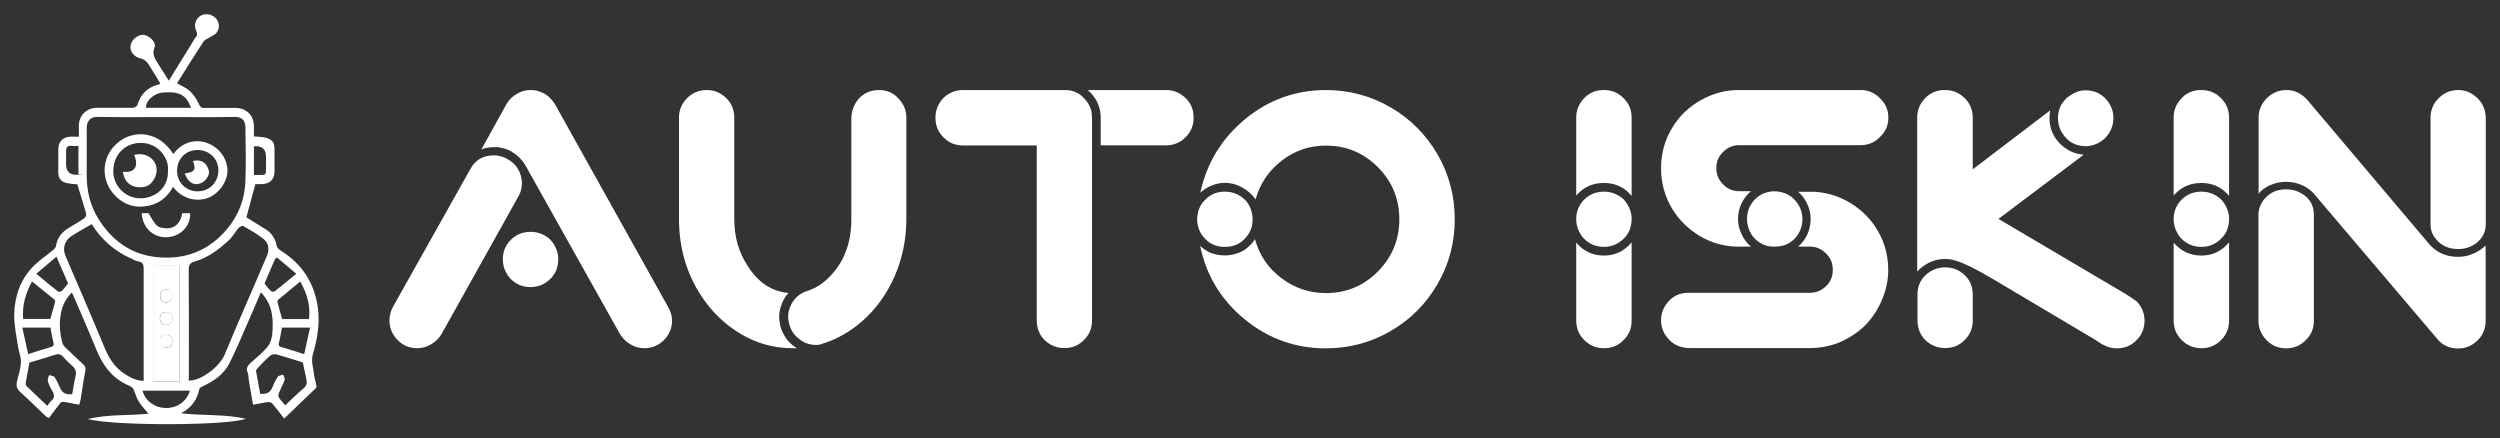
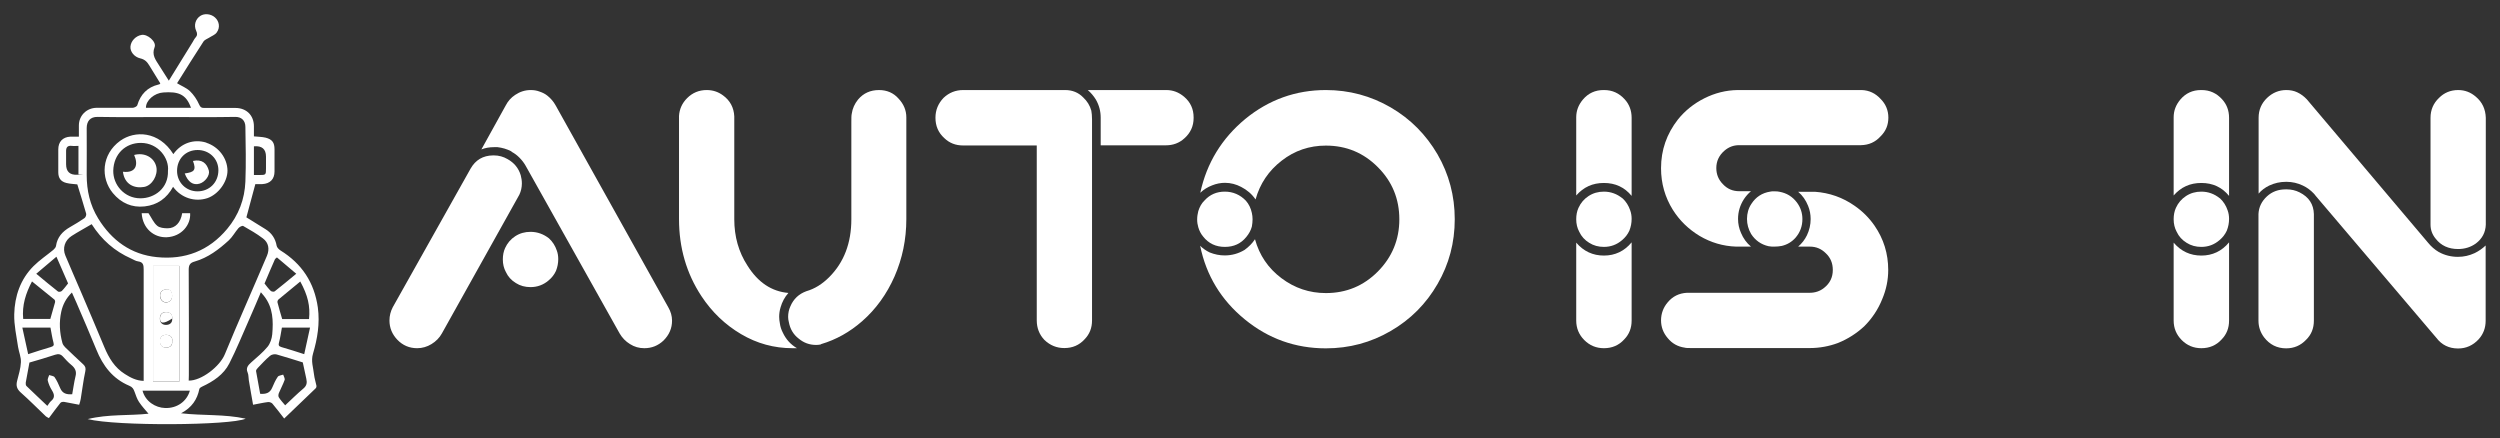
<svg xmlns="http://www.w3.org/2000/svg" viewBox="5990.508 5408.502 175.962 30.855">
  <rect x="5990.508" y="5408.502" width="175.962" height="30.855" fill="#333333" stroke="none" />
  <path fill="rgb(255, 255, 255)" stroke="none" fill-opacity="1" stroke-width="1" stroke-opacity="1" class="cls-1" id="tSvg10294fb7b6d" title="Path 2" d="M 6001.28 5427.22 C 6001.897 5427.22 6002.513 5427.22 6003.13 5427.22 C 6003.13 5429.933 6003.13 5432.647 6003.13 5435.36 C 6002.513 5435.36 6001.897 5435.36 6001.28 5435.36C 6001.28 5432.647 6001.28 5429.933 6001.28 5427.22Z M 6002.63 5430.93 C 6002.66 5430.62 6002.46 5430.48 6002.2 5430.47 C 6001.95 5430.47 6001.76 5430.6 6001.76 5430.92 C 6001.76 5431.23 6001.94 5431.37 6002.19 5431.37C 6002.44 5431.37 6002.65 5431.24 6002.63 5430.93Z M 6002.63 5432.52 C 6002.68 5432.23 6002.47 5432.08 6002.22 5432.07 C 6001.97 5432.07 6001.78 5432.18 6001.77 5432.5 C 6001.77 5432.81 6001.94 5432.96 6002.19 5432.97C 6002.44 5432.97 6002.66 5432.85 6002.63 5432.52Z M 6002.27 5428.87 C 6001.93 5428.87 6001.77 5429.05 6001.77 5429.3 C 6001.77 5429.59 6001.96 5429.8 6002.21 5429.79 C 6002.47 5429.78 6002.64 5429.57 6002.62 5429.27C 6002.6 5429 6002.44 5428.87 6002.27 5428.87Z" />
  <path fill="rgb(255, 255, 255)" stroke="none" fill-opacity="1" stroke-width="1" stroke-opacity="1" class="cls-1" id="tSvg16eae79159b" title="Path 3" d="M 6000.48 5423.51 C 6000.64 5423.51 6000.8 5423.51 6000.96 5423.51 C 6001.18 5423.84 6001.32 5424.18 6001.57 5424.39 C 6001.74 5424.54 6002.06 5424.57 6002.31 5424.57 C 6002.86 5424.57 6003.23 5424.15 6003.33 5423.51 C 6003.517 5423.51 6003.703 5423.51 6003.89 5423.51 C 6003.95 5424.31 6003.3 5425.15 6002.25 5425.2C 6001.37 5425.24 6000.55 5424.61 6000.48 5423.51Z" />
-   <path fill="rgb(255, 255, 255)" stroke="none" fill-opacity="1" stroke-width="1" stroke-opacity="1" class="cls-1" id="tSvg13a47e373ec" title="Path 4" d="M 6002.63 5430.92 C 6002.66 5431.24 6002.45 5431.37 6002.2 5431.37 C 6001.95 5431.37 6001.77 5431.23 6001.77 5430.92 C 6001.77 5430.61 6001.96 5430.47 6002.21 5430.47C 6002.46 5430.47 6002.67 5430.61 6002.63 5430.92Z" />
+   <path fill="rgb(255, 255, 255)" stroke="none" fill-opacity="1" stroke-width="1" stroke-opacity="1" class="cls-1" id="tSvg13a47e373ec" title="Path 4" d="M 6002.63 5430.92 C 6001.95 5431.37 6001.77 5431.23 6001.77 5430.92 C 6001.77 5430.61 6001.96 5430.47 6002.21 5430.47C 6002.46 5430.47 6002.67 5430.61 6002.63 5430.92Z" />
  <path fill="rgb(255, 255, 255)" stroke="none" fill-opacity="1" stroke-width="1" stroke-opacity="1" class="cls-1" id="tSvg14c640c96cf" title="Path 5" d="M 6002.63 5432.51 C 6002.65 5432.85 6002.43 5432.97 6002.18 5432.97 C 6001.93 5432.97 6001.75 5432.81 6001.76 5432.5 C 6001.76 5432.18 6001.97 5432.06 6002.21 5432.07C 6002.46 5432.07 6002.67 5432.22 6002.63 5432.51Z" />
  <path fill="rgb(255, 255, 255)" stroke="none" fill-opacity="1" stroke-width="1" stroke-opacity="1" class="cls-1" id="tSvg691f2e2595" title="Path 6" d="M 6002.28 5428.86 C 6002.46 5428.86 6002.62 5428.99 6002.63 5429.26 C 6002.65 5429.56 6002.48 5429.77 6002.22 5429.78 C 6001.97 5429.79 6001.78 5429.58 6001.78 5429.29C 6001.78 5429.04 6001.95 5428.87 6002.28 5428.86Z" />
  <path fill="rgb(255, 255, 255)" stroke="none" fill-opacity="1" stroke-width="1" stroke-opacity="1" class="cls-1" id="tSvg10da3453f91" title="Path 7" d="M 6005.03 5418.55 C 6005.9 5418.83 6006.51 5419.64 6006.52 5420.51 C 6006.52 5421.31 6005.87 5422.19 6005.1 5422.45 C 6004.22 5422.74 6003.25 5422.43 6002.69 5421.65 C 6002.25 5422.46 6001.58 5422.93 6000.69 5423.03 C 5999.78 5423.13 5999.03 5422.79 5998.45 5422.09 C 5997.58 5421.04 5997.64 5419.37 5998.97 5418.41 C 5999.99 5417.68 6001.68 5417.71 6002.71 5419.35 C 6003.26 5418.57 6004.15 5418.27 6005.03 5418.54C 6005.03 5418.543 6005.03 5418.547 6005.03 5418.55Z M 6000.42 5418.56 C 5999.34 5418.56 5998.51 5419.34 5998.48 5420.51 C 5998.46 5421.51 5999.26 5422.46 6000.39 5422.46 C 6001.4 5422.46 6002.37 5421.74 6002.33 5420.53C 6002.43 5419.66 6001.66 5418.56 6000.42 5418.56Z M 6004.41 5421.97 C 6005.24 5421.97 6005.88 5421.35 6005.88 5420.48 C 6005.88 5419.68 6005.24 5419.06 6004.42 5419.06 C 6003.58 5419.06 6002.97 5419.68 6002.97 5420.53C 6002.97 5421.34 6003.6 5421.97 6004.41 5421.97Z" />
  <path fill="rgb(255, 255, 255)" stroke="none" fill-opacity="1" stroke-width="1" stroke-opacity="1" class="cls-1" id="tSvg23d6a8c0b5" title="Path 8" d="M 6004.09 5419.83 C 6004.34 5420.49 6004.17 5420.62 6003.51 5420.71 C 6003.74 5421.32 6004.1 5421.56 6004.55 5421.43 C 6004.94 5421.32 6005.29 5420.85 6005.21 5420.52C 6005.07 5419.99 6004.72 5419.69 6004.09 5419.83Z" />
  <path fill="rgb(255, 255, 255)" stroke="none" fill-opacity="1" stroke-width="1" stroke-opacity="1" class="cls-1" id="tSvg48ff8bb753" title="Path 9" d="M 5999.95 5419.41 C 6000.26 5420.1 6000.08 5420.7 5999.16 5420.59 C 5999.27 5421.49 5999.97 5421.78 6000.65 5421.66 C 6001.22 5421.56 6001.64 5420.83 6001.51 5420.24C 6001.36 5419.58 6000.67 5419.21 5999.95 5419.41Z" />
  <path fill="rgb(255, 255, 255)" stroke="none" fill-opacity="1" stroke-width="1" stroke-opacity="1" class="cls-1" id="tSvg16332010874" title="Path 10" d="M 5996.08 5436.99 C 5995.72 5436.92 5995.38 5436.85 5995.03 5436.79 C 5994.94 5436.78 5994.81 5436.79 5994.76 5436.86 C 5994.48 5437.2 5994.23 5437.56 5993.95 5437.93 C 5993.88 5437.89 5993.8 5437.86 5993.74 5437.81 C 5993.15 5437.25 5992.57 5436.66 5991.96 5436.12 C 5991.69 5435.88 5991.63 5435.64 5991.71 5435.32 C 5991.82 5434.88 5991.96 5434.44 5991.98 5434 C 5992 5433.65 5991.84 5433.29 5991.78 5432.92 C 5991.67 5432.16 5991.49 5431.39 5991.51 5430.62 C 5991.54 5429.35 5991.94 5428.16 5992.87 5427.23 C 5993.29 5426.81 5993.8 5426.47 5994.26 5426.09 C 5994.34 5426.02 5994.44 5425.91 5994.45 5425.81 C 5994.54 5425.19 5994.91 5424.79 5995.43 5424.49 C 5995.78 5424.29 5996.13 5424.08 5996.46 5423.85 C 5996.54 5423.79 5996.6 5423.62 5996.57 5423.53 C 5996.38 5422.85 5996.16 5422.18 5995.95 5421.48 C 5995.74 5421.45 5995.45 5421.45 5995.18 5421.38 C 5994.78 5421.28 5994.61 5421.03 5994.61 5420.62 C 5994.61 5420.09 5994.61 5419.56 5994.61 5419.02 C 5994.61 5418.48 5994.92 5418.15 5995.46 5418.12 C 5995.64 5418.12 5995.82 5418.12 5996.06 5418.12 C 5996.06 5417.85 5996.06 5417.59 5996.06 5417.33 C 5996.06 5416.64 5996.6 5416.1 5997.3 5416.09 C 5998.15 5416.09 5998.99 5416.09 5999.84 5416.09 C 5999.95 5416.09 6000.14 5416 6000.17 5415.91 C 6000.4 5415.14 6000.88 5414.64 6001.67 5414.45 C 6001.69 5414.45 6001.72 5414.44 6001.74 5414.43 C 6001.76 5414.42 6001.77 5414.4 6001.79 5414.37 C 6001.53 5413.95 6001.27 5413.53 6001.01 5413.1 C 6000.86 5412.85 6000.69 5412.68 6000.38 5412.61 C 5999.95 5412.51 5999.66 5412.13 5999.69 5411.78 C 5999.72 5411.39 6000.06 5411.03 6000.47 5410.96 C 6000.88 5410.88 6001.54 5411.44 6001.39 5411.82 C 6001.17 5412.38 6001.47 5412.72 6001.71 5413.11 C 6001.92 5413.45 6002.14 5413.79 6002.39 5414.18 C 6002.97 5413.24 6003.52 5412.35 6004.07 5411.46 C 6004.13 5411.36 6004.18 5411.25 6004.26 5411.16 C 6004.4 5411.01 6004.41 5410.87 6004.32 5410.68 C 6004.13 5410.28 6004.27 5409.84 6004.61 5409.62 C 6004.9 5409.43 6005.35 5409.47 6005.64 5409.73 C 6005.94 5410 6006.02 5410.44 6005.76 5410.79 C 6005.64 5410.96 6005.4 5411.04 6005.22 5411.16 C 6005.09 5411.24 6004.92 5411.3 6004.84 5411.41 C 6004.2 5412.39 6003.58 5413.39 6002.97 5414.36 C 6003.28 5414.55 6003.62 5414.68 6003.87 5414.91 C 6004.14 5415.17 6004.37 5415.51 6004.52 5415.85 C 6004.61 5416.05 6004.68 5416.1 6004.87 5416.1 C 6005.61 5416.1 6006.34 5416.1 6007.08 5416.1 C 6007.85 5416.1 6008.38 5416.62 6008.38 5417.39 C 6008.38 5417.62 6008.38 5417.85 6008.38 5418.1 C 6008.66 5418.13 6008.94 5418.13 6009.2 5418.19 C 6009.67 5418.31 6009.83 5418.54 6009.83 5419.01 C 6009.83 5419.53 6009.83 5420.05 6009.83 5420.57 C 6009.83 5421.11 6009.52 5421.43 6008.97 5421.46 C 6008.79 5421.46 6008.61 5421.46 6008.48 5421.46 C 6008.27 5422.24 6008.07 5422.99 6007.85 5423.8 C 6008.25 5424.05 6008.72 5424.34 6009.19 5424.63 C 6009.63 5424.9 6009.89 5425.29 6009.98 5425.8 C 6010 5425.92 6010.14 5426.06 6010.25 5426.13 C 6011.75 5427.06 6012.63 5428.38 6012.88 5430.15 C 6013.03 5431.27 6012.85 5432.34 6012.54 5433.39 C 6012.38 5433.92 6012.56 5434.37 6012.61 5434.86 C 6012.64 5435.13 6012.73 5435.39 6012.78 5435.65 C 6012.79 5435.71 6012.77 5435.8 6012.72 5435.84 C 6012 5436.54 6011.27 5437.24 6010.51 5437.96 C 6010.22 5437.59 6009.96 5437.24 6009.68 5436.91 C 6009.62 5436.84 6009.47 5436.79 6009.38 5436.8 C 6009.04 5436.84 6008.71 5436.92 6008.32 5436.99 C 6008.22 5436.39 6008.11 5435.83 6008.02 5435.26 C 6007.99 5435.08 6008.01 5434.89 6007.94 5434.73 C 6007.79 5434.39 6007.98 5434.2 6008.2 5434 C 6008.59 5433.65 6009.01 5433.31 6009.34 5432.91 C 6009.53 5432.68 6009.64 5432.34 6009.67 5432.03 C 6009.75 5431.09 6009.73 5430.16 6009.11 5429.36 C 6009.05 5429.28 6008.98 5429.2 6008.87 5429.07 C 6008.57 5429.77 6008.3 5430.42 6008.01 5431.07 C 6007.56 5432.08 6007.15 5433.1 6006.65 5434.08 C 6006.25 5434.87 6005.52 5435.35 6004.72 5435.72 C 6004.65 5435.75 6004.55 5435.82 6004.54 5435.88 C 6004.39 5436.62 6004.01 5437.19 6003.25 5437.59 C 6004.8 5437.77 6006.29 5437.64 6007.8 5437.97 C 6006.73 5438.45 5998.72 5438.51 5996.68 5438 C 5998.13 5437.64 5999.62 5437.77 6000.96 5437.62 C 6000.77 5437.39 6000.5 5437.11 6000.29 5436.79 C 6000.15 5436.58 6000.07 5436.32 5999.98 5436.08 C 5999.91 5435.88 5999.83 5435.74 5999.6 5435.65 C 5998.44 5435.16 5997.75 5434.25 5997.29 5433.11 C 5996.84 5432 5996.36 5430.91 5995.89 5429.81 C 5995.79 5429.59 5995.69 5429.36 5995.57 5429.09 C 5995.16 5429.49 5994.93 5429.94 5994.82 5430.44 C 5994.66 5431.17 5994.7 5431.91 5994.9 5432.64 C 5994.93 5432.75 5995.01 5432.86 5995.09 5432.94 C 5995.51 5433.35 5995.94 5433.75 5996.37 5434.15 C 5996.52 5434.29 5996.56 5434.42 5996.51 5434.65 C 5996.37 5435.29 5996.3 5435.94 5996.19 5436.58C 5996.17 5436.71 5996.13 5436.83 5996.08 5436.99Z M 6002.2 5416.74 C 6000.59 5416.74 5998.99 5416.76 5997.38 5416.73 C 5996.85 5416.72 5996.61 5417.04 5996.61 5417.52 C 5996.62 5418.62 5996.61 5419.72 5996.61 5420.82 C 5996.61 5421.91 5996.84 5422.94 5997.42 5423.88 C 5998.37 5425.43 5999.74 5426.42 6001.55 5426.6 C 6003.52 5426.8 6005.21 5426.16 6006.5 5424.61 C 6007.31 5423.64 6007.73 5422.52 6007.78 5421.28 C 6007.83 5420 6007.8 5418.72 6007.78 5417.44 C 6007.78 5416.98 6007.5 5416.73 6007.08 5416.73C 6005.45 5416.76 6003.82 5416.74 6002.2 5416.74Z M 5996.96 5424.28 C 5996.47 5424.57 5996 5424.82 5995.55 5425.11 C 5995.07 5425.42 5994.89 5425.97 5995.11 5426.49 C 5995.47 5427.36 5995.86 5428.23 5996.23 5429.1 C 5996.77 5430.37 5997.32 5431.65 5997.85 5432.93 C 5998.17 5433.7 5998.58 5434.38 5999.3 5434.83 C 5999.69 5435.08 6000.11 5435.3 6000.62 5435.31 C 6000.62 5435.163 6000.62 5435.017 6000.62 5434.87 C 6000.62 5432.41 6000.62 5429.94 6000.62 5427.48 C 6000.62 5427.17 6000.6 5426.95 6000.23 5426.9 C 6000.06 5426.88 5999.9 5426.77 5999.74 5426.7C 5998.57 5426.18 5997.66 5425.38 5996.96 5424.28Z M 6003.79 5435.29 C 6004.67 5435.31 6005.99 5434.3 6006.34 5433.42 C 6006.79 5432.31 6007.27 5431.22 6007.74 5430.12 C 6008.26 5428.91 6008.79 5427.71 6009.3 5426.5 C 6009.49 5426.04 6009.42 5425.58 6009.01 5425.28 C 6008.58 5424.95 6008.1 5424.68 6007.63 5424.41 C 6007.56 5424.37 6007.37 5424.47 6007.29 5424.56 C 6007.05 5424.84 6006.87 5425.18 6006.61 5425.42 C 6005.91 5426.06 6005.15 5426.64 6004.21 5426.91 C 6003.91 5426.99 6003.79 5427.13 6003.79 5427.48 C 6003.81 5429.96 6003.8 5432.43 6003.8 5434.91C 6003.8 5435.04 6003.8 5435.17 6003.79 5435.29Z M 6001.28 5427.22 C 6001.28 5429.933 6001.28 5432.647 6001.28 5435.36 C 6001.897 5435.36 6002.513 5435.36 6003.13 5435.36 C 6003.13 5432.647 6003.13 5429.933 6003.13 5427.22C 6002.513 5427.22 6001.897 5427.22 6001.28 5427.22Z M 5992.58 5434.02 C 5992.49 5434.5 5992.4 5434.96 5992.32 5435.43 C 5992.31 5435.51 5992.32 5435.62 5992.37 5435.67 C 5992.85 5436.14 5993.34 5436.59 5993.84 5437.07 C 5993.94 5436.94 5994 5436.82 5994.09 5436.74 C 5994.39 5436.5 5994.34 5436.26 5994.16 5435.97 C 5994.03 5435.76 5993.93 5435.53 5993.87 5435.29 C 5993.84 5435.18 5993.93 5435.03 5993.97 5434.9 C 5994.1 5434.95 5994.29 5434.96 5994.35 5435.05 C 5994.51 5435.28 5994.63 5435.55 5994.74 5435.81 C 5994.9 5436.2 5995.19 5436.28 5995.59 5436.25 C 5995.67 5435.83 5995.72 5435.41 5995.82 5435 C 5995.92 5434.64 5995.79 5434.4 5995.52 5434.18 C 5995.31 5434.01 5995.12 5433.8 5994.93 5433.59 C 5994.77 5433.42 5994.61 5433.4 5994.39 5433.47C 5993.8 5433.67 5993.19 5433.84 5992.58 5434.02Z M 6010.56 5437.05 C 6011.01 5436.63 6011.42 5436.22 6011.86 5435.85 C 6012.1 5435.65 6012.13 5435.44 6012.07 5435.17 C 6011.98 5434.78 6011.9 5434.39 6011.82 5434.01 C 6011.2 5433.82 6010.59 5433.62 6009.98 5433.45 C 6009.84 5433.41 6009.62 5433.45 6009.51 5433.55 C 6009.21 5433.8 6008.94 5434.1 6008.66 5434.39 C 6008.6 5434.45 6008.52 5434.55 6008.53 5434.62 C 6008.62 5435.15 6008.72 5435.68 6008.82 5436.22 C 6009.22 5436.25 6009.51 5436.17 6009.67 5435.78 C 6009.78 5435.52 6009.9 5435.25 6010.06 5435.02 C 6010.12 5434.93 6010.31 5434.92 6010.44 5434.87 C 6010.48 5435 6010.58 5435.15 6010.54 5435.25 C 6010.43 5435.56 6010.27 5435.85 6010.14 5436.16 C 6010.1 5436.25 6010.08 5436.4 6010.14 5436.48 C 6010.26 5436.67 6010.42 5436.84 6010.58 5437.03C 6010.573 5437.037 6010.567 5437.043 6010.56 5437.05Z M 5992.14 5430.95 C 5992.777 5430.95 5993.413 5430.95 5994.05 5430.95 C 5994.16 5430.56 5994.27 5430.18 5994.38 5429.79 C 5994.4 5429.73 5994.38 5429.63 5994.34 5429.59 C 5993.82 5429.16 5993.3 5428.74 5992.76 5428.31C 5992.32 5429.15 5992.05 5429.98 5992.14 5430.95Z M 6011.65 5428.31 C 6011.12 5428.74 6010.61 5429.16 6010.11 5429.58 C 6010.06 5429.62 6010.02 5429.73 6010.04 5429.79 C 6010.14 5430.18 6010.25 5430.56 6010.37 5430.96 C 6011 5430.96 6011.63 5430.96 6012.26 5430.96 C 6012.35 5430.04 6012.18 5429.3 6011.64 5428.31C 6011.643 5428.31 6011.647 5428.31 6011.65 5428.31Z M 5994.06 5431.56 C 5993.4 5431.56 5992.74 5431.56 5992.08 5431.56 C 5992.22 5432.2 5992.36 5432.81 5992.49 5433.43 C 5993.04 5433.25 5993.56 5433.08 5994.08 5432.93 C 5994.27 5432.87 5994.33 5432.81 5994.27 5432.61C 5994.18 5432.27 5994.13 5431.92 5994.06 5431.56Z M 6012.33 5431.56 C 6011.67 5431.56 6011.01 5431.56 6010.35 5431.56 C 6010.28 5431.92 6010.24 5432.27 6010.15 5432.59 C 6010.1 5432.78 6010.11 5432.87 6010.31 5432.93 C 6010.84 5433.08 6011.36 5433.25 6011.92 5433.43C 6012.06 5432.8 6012.19 5432.19 6012.33 5431.56Z M 6003.87 5436 C 6002.76 5436 6001.65 5436 6000.54 5436 C 6000.74 5436.76 6001.45 5437.2 6002.13 5437.22C 6002.97 5437.25 6003.66 5436.75 6003.87 5436Z M 5995.3 5428.45 C 5995.04 5427.84 5994.78 5427.25 5994.48 5426.57 C 5993.98 5426.99 5993.54 5427.37 5993.06 5427.77 C 5993.63 5428.24 5994.1 5428.64 5994.59 5429.02 C 5994.64 5429.06 5994.8 5429.04 5994.86 5428.98C 5995.02 5428.82 5995.15 5428.64 5995.3 5428.45Z M 6009.12 5428.45 C 6009.27 5428.64 6009.41 5428.83 6009.57 5428.98 C 6009.62 5429.03 6009.79 5429.05 6009.84 5429.01 C 6010.33 5428.63 6010.8 5428.23 6011.36 5427.77 C 6010.88 5427.36 6010.44 5426.99 6010 5426.62 C 6009.91 5426.7 6009.87 5426.72 6009.86 5426.75 C 6009.61 5427.31 6009.37 5427.88 6009.13 5428.45C 6009.127 5428.45 6009.123 5428.45 6009.12 5428.45Z M 6003.95 5416.09 C 6003.6 5415.1 6003.02 5414.94 6002 5415.01 C 6001.38 5415.05 6000.77 5415.56 6000.78 5416.09C 6001.837 5416.09 6002.893 5416.09 6003.95 5416.09Z M 5996.03 5418.77 C 5995.85 5418.77 5995.71 5418.79 5995.57 5418.77 C 5995.23 5418.73 5995.15 5418.9 5995.16 5419.19 C 5995.16 5419.48 5995.16 5419.77 5995.16 5420.06 C 5995.16 5420.587 5995.427 5420.833 5995.96 5420.8 C 5996.76 5420.75 5996 5420.78 5996.03 5420.76C 5996.03 5420.097 5996.03 5419.433 5996.03 5418.77Z M 6008.38 5418.8 C 6008.38 5419.473 6008.38 5420.147 6008.38 5420.82 C 6008.52 5420.82 6008.64 5420.82 6008.76 5420.82 C 6009.22 5420.82 6009.23 5420.81 6009.23 5420.36 C 6009.23 5420.08 6009.23 5419.8 6009.23 5419.53C 6009.23 5418.99 6008.943 5418.75 6008.38 5418.8Z" />
  <path fill="rgb(255, 255, 255)" stroke="none" fill-opacity="1" stroke-width="1" stroke-opacity="1" class="cls-1" id="tSvg121fafc5594" title="Path 11" d="M 6025.27 5419.44 C 6025.62 5419.44 6025.94 5419.53 6026.23 5419.7 C 6026.7 5419.96 6027.01 5420.34 6027.16 5420.84 C 6027.21 5421.03 6027.24 5421.22 6027.24 5421.41 C 6027.24 5421.69 6027.18 5421.96 6027.06 5422.21 C 6025.243 5425.463 6023.427 5428.717 6021.61 5431.97 C 6021.44 5432.28 6021.19 5432.53 6020.88 5432.72 C 6020.57 5432.91 6020.23 5433.01 6019.87 5433.01 C 6019.32 5433.01 6018.85 5432.81 6018.47 5432.41 C 6018.11 5432.03 6017.92 5431.58 6017.92 5431.06 C 6017.92 5430.73 6018 5430.42 6018.15 5430.13 C 6019.977 5426.877 6021.803 5423.623 6023.63 5420.37 C 6023.98 5419.76 6024.5 5419.45 6025.21 5419.44C 6025.227 5419.44 6025.243 5419.44 6025.27 5419.44Z M 6028.49 5414.95 C 6028.7 5415.02 6028.88 5415.11 6029.04 5415.24 C 6029.28 5415.43 6029.47 5415.66 6029.61 5415.91 C 6032.257 5420.653 6034.903 5425.397 6037.55 5430.14 C 6037.72 5430.43 6037.81 5430.75 6037.81 5431.07 C 6037.81 5431.61 6037.61 5432.07 6037.21 5432.47 C 6036.83 5432.83 6036.38 5433.01 6035.86 5433.01 C 6035.5 5433.01 6035.16 5432.92 6034.85 5432.72 C 6034.54 5432.53 6034.3 5432.28 6034.12 5431.97 C 6031.913 5428.033 6029.707 5424.097 6027.5 5420.16 C 6027.38 5419.95 6027.23 5419.76 6027.06 5419.59 C 6026.9 5419.43 6026.73 5419.3 6026.54 5419.2 C 6026.52 5419.18 6026.51 5419.17 6026.49 5419.15 C 6026.18 5418.99 6025.86 5418.9 6025.53 5418.86 C 6025.443 5418.86 6025.357 5418.86 6025.27 5418.86 C 6024.96 5418.86 6024.66 5418.91 6024.39 5419.02 C 6024.96 5417.99 6025.53 5416.96 6026.1 5415.93 C 6026.26 5415.62 6026.48 5415.37 6026.77 5415.18 C 6027.1 5414.96 6027.46 5414.84 6027.86 5414.84C 6028.08 5414.84 6028.29 5414.87 6028.49 5414.95Z" />
  <path fill="rgb(255, 255, 255)" stroke="none" fill-opacity="1" stroke-width="1" stroke-opacity="1" class="cls-1" id="tSvgdd6d7dc3da" title="Path 12" d="M 6041.39 5415.21 C 6041.89 5415.57 6042.16 5416.07 6042.19 5416.69 C 6042.19 5419.103 6042.19 5421.517 6042.19 5423.93 C 6042.19 5425.16 6042.5 5426.25 6043.12 5427.2 C 6043.86 5428.38 6044.82 5429.02 6046 5429.12 C 6045.74 5429.41 6045.56 5429.75 6045.45 5430.13 C 6045.38 5430.36 6045.35 5430.58 6045.35 5430.8 C 6045.35 5430.96 6045.37 5431.11 6045.4 5431.27 C 6045.43 5431.49 6045.5 5431.71 6045.61 5431.92 C 6045.83 5432.39 6046.16 5432.75 6046.6 5433.01 C 6046.497 5433.01 6046.393 5433.01 6046.29 5433.01 C 6044.99 5433.01 6043.79 5432.68 6042.67 5432.02 C 6041.55 5431.36 6040.62 5430.47 6039.88 5429.35 C 6038.82 5427.74 6038.3 5425.93 6038.3 5423.92 C 6038.3 5421.5 6038.3 5419.08 6038.3 5416.66 C 6038.33 5416.18 6038.52 5415.76 6038.87 5415.41 C 6039.25 5415.03 6039.71 5414.84 6040.25 5414.84C 6040.67 5414.84 6041.05 5414.96 6041.39 5415.21Z M 6053.75 5415.44 C 6054.11 5415.82 6054.3 5416.26 6054.3 5416.76 C 6054.3 5419.147 6054.3 5421.533 6054.3 5423.92 C 6054.3 5425.36 6054.02 5426.7 6053.47 5427.96 C 6052.92 5429.21 6052.15 5430.27 6051.19 5431.11 C 6050.32 5431.87 6049.36 5432.41 6048.31 5432.72 C 6048.293 5432.73 6048.277 5432.74 6048.26 5432.75 C 6048.16 5432.77 6048.05 5432.78 6047.95 5432.78 C 6047.48 5432.78 6047.08 5432.63 6046.73 5432.34 C 6046.35 5432.05 6046.12 5431.66 6046.03 5431.17 C 6046 5431.05 6045.98 5430.93 6045.98 5430.81 C 6045.98 5430.55 6046.03 5430.3 6046.14 5430.06 C 6046.36 5429.54 6046.74 5429.19 6047.26 5429 C 6047.85 5428.83 6048.38 5428.5 6048.87 5428.01 C 6049.91 5426.97 6050.43 5425.61 6050.43 5423.93 C 6050.43 5421.653 6050.43 5419.377 6050.43 5417.1 C 6050.43 5416.82 6050.43 5416.62 6050.46 5416.5 C 6050.51 5416.14 6050.66 5415.81 6050.9 5415.51 C 6051.28 5415.06 6051.77 5414.84 6052.38 5414.84C 6052.93 5414.84 6053.4 5415.04 6053.75 5415.44Z" />
  <path fill="rgb(255, 255, 255)" stroke="none" fill-opacity="1" stroke-width="1" stroke-opacity="1" class="cls-1" id="tSvg18cc3baba2f" title="Path 13" d="M 6065.48 5414.84 C 6065.98 5414.84 6066.41 5415.01 6066.75 5415.36 C 6067.03 5415.62 6067.22 5415.93 6067.32 5416.29 C 6067.35 5416.46 6067.37 5416.66 6067.37 5416.89 C 6067.37 5421.613 6067.37 5426.337 6067.37 5431.06 C 6067.37 5431.58 6067.2 5432.02 6066.85 5432.38 C 6066.47 5432.8 6065.99 5433 6065.42 5433 C 6064.88 5433 6064.42 5432.81 6064.02 5432.43 C 6063.66 5432.05 6063.48 5431.59 6063.48 5431.05 C 6063.48 5426.947 6063.48 5422.843 6063.48 5418.74 C 6061.75 5418.74 6060.02 5418.74 6058.29 5418.74 C 6057.77 5418.74 6057.33 5418.57 6056.97 5418.22 C 6056.55 5417.84 6056.35 5417.36 6056.35 5416.79 C 6056.35 5416.25 6056.54 5415.79 6056.92 5415.39 C 6057.3 5415.03 6057.76 5414.84 6058.3 5414.84C 6060.697 5414.84 6063.093 5414.84 6065.48 5414.84Z M 6072.57 5414.84 C 6072.58 5414.84 6072.59 5414.84 6072.6 5414.84 C 6073.07 5414.84 6073.48 5415 6073.85 5415.31 C 6074.3 5415.69 6074.52 5416.18 6074.52 5416.76 C 6074.52 5416.777 6074.52 5416.793 6074.52 5416.81 C 6074.52 5417.38 6074.3 5417.86 6073.87 5418.24 C 6073.51 5418.57 6073.07 5418.73 6072.57 5418.73 C 6071.04 5418.73 6069.51 5418.73 6067.98 5418.73 C 6067.98 5418.08 6067.98 5417.43 6067.98 5416.78 C 6067.98 5416.33 6067.87 5415.91 6067.64 5415.51 C 6067.48 5415.25 6067.29 5415.03 6067.07 5414.84C 6068.903 5414.84 6070.737 5414.84 6072.57 5414.84Z" />
  <path fill="rgb(255, 255, 255)" stroke="none" fill-opacity="1" stroke-width="1" stroke-opacity="1" class="cls-1" id="tSvg58186fe9a8" title="Path 14" d="M 6078.2 5422.63 C 6078.41 5422.87 6078.55 5423.16 6078.62 5423.49 C 6078.65 5423.63 6078.67 5423.78 6078.67 5423.93 C 6078.67 5424.1 6078.65 5424.28 6078.62 5424.45 C 6078.55 5424.71 6078.42 5424.95 6078.23 5425.18 C 6077.85 5425.65 6077.35 5425.88 6076.72 5425.88 C 6076.09 5425.88 6075.57 5425.64 6075.19 5425.15 C 6075.03 5424.96 6074.92 5424.74 6074.85 5424.5 C 6074.8 5424.33 6074.77 5424.15 6074.77 5423.96 C 6074.77 5423.75 6074.8 5423.55 6074.85 5423.36 C 6074.94 5423.07 6075.08 5422.81 6075.29 5422.61 C 6075.67 5422.19 6076.15 5421.99 6076.72 5421.99C 6077.29 5421.99 6077.8 5422.21 6078.2 5422.63Z M 6078.15 5416.88 C 6079.81 5415.52 6081.71 5414.84 6083.83 5414.84 C 6085.47 5414.84 6086.99 5415.25 6088.39 5416.06 C 6089.78 5416.87 6090.88 5417.98 6091.69 5419.37 C 6092.49 5420.76 6092.9 5422.28 6092.9 5423.93 C 6092.9 5425.58 6092.5 5427.09 6091.69 5428.49 C 6090.89 5429.88 6089.79 5430.99 6088.39 5431.8 C 6087 5432.61 6085.48 5433.02 6083.83 5433.02 C 6081.68 5433.02 6079.78 5432.34 6078.12 5430.98 C 6076.46 5429.62 6075.41 5427.9 6074.98 5425.8 C 6075.17 5425.99 6075.4 5426.15 6075.65 5426.27 C 6076 5426.41 6076.35 5426.48 6076.71 5426.48 C 6077.21 5426.48 6077.68 5426.35 6078.11 5426.09 C 6078.4 5425.88 6078.65 5425.63 6078.84 5425.34 C 6079.15 5426.47 6079.77 5427.38 6080.7 5428.08 C 6081.63 5428.78 6082.67 5429.13 6083.83 5429.13 C 6085.27 5429.13 6086.49 5428.62 6087.49 5427.61 C 6088.49 5426.6 6089 5425.37 6089 5423.94 C 6089 5422.51 6088.5 5421.28 6087.49 5420.27 C 6086.49 5419.26 6085.27 5418.75 6083.83 5418.75 C 6082.67 5418.75 6081.63 5419.1 6080.72 5419.81 C 6079.8 5420.52 6079.19 5421.43 6078.88 5422.54 C 6078.62 5422.16 6078.28 5421.87 6077.87 5421.66 C 6077.51 5421.47 6077.13 5421.37 6076.73 5421.37 C 6076.42 5421.37 6076.12 5421.43 6075.82 5421.55 C 6075.51 5421.67 6075.23 5421.84 6074.99 5422.07C 6075.44 5419.98 6076.5 5418.25 6078.15 5416.88Z" />
  <path fill="rgb(255, 255, 255)" stroke="none" fill-opacity="1" stroke-width="1" stroke-opacity="1" class="cls-1" id="tSvg1226cbb341b" title="Path 15" d="M 6104.86 5415.49 C 6105.19 5415.85 6105.35 5416.29 6105.35 5416.79 C 6105.35 5418.623 6105.35 5420.457 6105.35 5422.29 C 6104.85 5421.68 6104.2 5421.38 6103.4 5421.38 C 6102.6 5421.38 6101.97 5421.67 6101.45 5422.26 C 6101.45 5420.427 6101.45 5418.593 6101.45 5416.76 C 6101.45 5416.29 6101.61 5415.88 6101.92 5415.51 C 6102.3 5415.06 6102.79 5414.84 6103.37 5414.84 C 6103.387 5414.84 6103.403 5414.84 6103.42 5414.84C 6103.99 5414.84 6104.47 5415.06 6104.86 5415.49Z M 6104.7 5422.45 C 6104.96 5422.69 6105.14 5422.98 6105.25 5423.31 C 6105.32 5423.5 6105.35 5423.7 6105.35 5423.91 C 6105.35 5424.19 6105.3 5424.46 6105.19 5424.74 C 6105.07 5425 6104.9 5425.22 6104.67 5425.41 C 6104.31 5425.72 6103.88 5425.88 6103.4 5425.88 C 6103.02 5425.88 6102.67 5425.79 6102.36 5425.59 C 6102.05 5425.4 6101.81 5425.14 6101.66 5424.81 C 6101.52 5424.55 6101.45 5424.26 6101.45 5423.93 C 6101.45 5423.64 6101.5 5423.37 6101.61 5423.13 C 6101.77 5422.78 6102 5422.51 6102.32 5422.3 C 6102.64 5422.09 6103 5421.99 6103.4 5421.99 C 6103.88 5421.99 6104.32 5422.15 6104.7 5422.46C 6104.7 5422.457 6104.7 5422.453 6104.7 5422.45Z M 6105.35 5431.04 C 6105.35 5431.05 6105.35 5431.06 6105.35 5431.07 C 6105.35 5431.59 6105.18 5432.03 6104.83 5432.39 C 6104.45 5432.81 6103.97 5433.01 6103.4 5433.01 C 6102.86 5433.01 6102.4 5432.82 6102.02 5432.44 C 6101.64 5432.06 6101.45 5431.6 6101.45 5431.06 C 6101.45 5429.233 6101.45 5427.407 6101.45 5425.58 C 6101.97 5426.19 6102.62 5426.49 6103.4 5426.49 C 6104.18 5426.49 6104.84 5426.18 6105.35 5425.56C 6105.35 5427.387 6105.35 5429.213 6105.35 5431.04Z" />
  <path fill="rgb(255, 255, 255)" stroke="none" fill-opacity="1" stroke-width="1" stroke-opacity="1" class="cls-1" id="tSvg7540e7d282" title="Path 16" d="M 6121.34 5414.84 C 6121.41 5414.84 6121.48 5414.84 6121.55 5414.84 C 6122.07 5414.86 6122.51 5415.07 6122.87 5415.46 C 6123.23 5415.82 6123.42 5416.26 6123.42 5416.78 C 6123.42 5417.3 6123.24 5417.74 6122.87 5418.1 C 6122.51 5418.5 6122.05 5418.71 6121.49 5418.72 C 6118.633 5418.72 6115.777 5418.72 6112.92 5418.72 C 6112.52 5418.72 6112.18 5418.85 6111.88 5419.11 C 6111.5 5419.44 6111.31 5419.85 6111.31 5420.33 C 6111.31 5420.78 6111.47 5421.16 6111.78 5421.47 C 6112.09 5421.8 6112.47 5421.96 6112.92 5421.96 C 6113.197 5421.96 6113.473 5421.96 6113.75 5421.96 C 6113.56 5422.12 6113.4 5422.3 6113.26 5422.51 C 6112.98 5422.94 6112.84 5423.41 6112.84 5423.91 C 6112.84 5424.26 6112.91 5424.58 6113.05 5424.9 C 6113.21 5425.28 6113.44 5425.6 6113.75 5425.86 C 6113.403 5425.86 6113.057 5425.86 6112.71 5425.86 C 6111.78 5425.83 6110.92 5425.57 6110.14 5425.11 C 6109.36 5424.64 6108.73 5424.03 6108.25 5423.27 C 6107.7 5422.39 6107.42 5421.41 6107.42 5420.34 C 6107.42 5419.06 6107.82 5417.92 6108.61 5416.91 C 6109.11 5416.29 6109.73 5415.79 6110.47 5415.42 C 6111.21 5415.05 6111.99 5414.85 6112.82 5414.84C 6115.657 5414.84 6118.493 5414.84 6121.34 5414.84Z M 6118.25 5422 C 6119.27 5422.07 6120.21 5422.4 6121.05 5422.99 C 6121.6 5423.37 6122.07 5423.84 6122.45 5424.39 C 6123.09 5425.32 6123.41 5426.36 6123.41 5427.5 C 6123.41 5428.21 6123.27 5428.89 6122.99 5429.55 C 6122.7 5430.28 6122.27 5430.92 6121.72 5431.47 C 6121.18 5431.97 6120.57 5432.36 6119.88 5432.64 C 6119.24 5432.88 6118.57 5433 6117.88 5433 C 6115.12 5433 6112.36 5433 6109.6 5433 C 6109.34 5433 6109.17 5433 6109.08 5432.97 C 6108.6 5432.9 6108.2 5432.68 6107.89 5432.3 C 6107.58 5431.94 6107.42 5431.52 6107.42 5431.05 C 6107.42 5430.58 6107.58 5430.14 6107.89 5429.78 C 6108.24 5429.36 6108.69 5429.14 6109.24 5429.11 C 6112.12 5429.11 6115 5429.11 6117.88 5429.11 C 6118.26 5429.11 6118.6 5429 6118.89 5428.77 C 6119.31 5428.44 6119.51 5428.02 6119.51 5427.5 C 6119.51 5427.03 6119.35 5426.64 6119.02 5426.33 C 6118.71 5426.02 6118.34 5425.86 6117.9 5425.86 C 6117.623 5425.86 6117.347 5425.86 6117.07 5425.86 C 6117.33 5425.64 6117.54 5425.37 6117.69 5425.06 C 6117.86 5424.7 6117.95 5424.32 6117.95 5423.92 C 6117.95 5423.59 6117.89 5423.28 6117.77 5422.99 C 6117.61 5422.59 6117.38 5422.26 6117.07 5422 C 6117.46 5422 6117.85 5422 6118.24 5422C 6118.243 5422 6118.247 5422 6118.25 5422Z M 6115.39 5421.97 C 6115.4 5421.97 6115.41 5421.97 6115.42 5421.97 C 6115.54 5421.97 6115.65 5421.97 6115.76 5422 C 6116.26 5422.09 6116.67 5422.34 6116.98 5422.75 C 6117.24 5423.1 6117.37 5423.49 6117.37 5423.92 C 6117.37 5424.42 6117.21 5424.86 6116.88 5425.24 C 6116.62 5425.53 6116.3 5425.72 6115.92 5425.81 C 6115.76 5425.84 6115.59 5425.86 6115.4 5425.86 C 6115.26 5425.86 6115.12 5425.86 6114.98 5425.83 C 6114.46 5425.71 6114.05 5425.42 6113.76 5424.97 C 6113.57 5424.64 6113.47 5424.29 6113.47 5423.91 C 6113.47 5423.53 6113.57 5423.16 6113.78 5422.85 C 6114.09 5422.37 6114.53 5422.08 6115.1 5421.99C 6115.19 5421.97 6115.28 5421.96 6115.39 5421.97Z" />
-   <path fill="rgb(255, 255, 255)" stroke="none" fill-opacity="1" stroke-width="1" stroke-opacity="1" class="cls-1" id="tSvgc9f8520a4c" title="Path 17" d="M 6128.87 5415.49 C 6129.2 5415.85 6129.36 5416.29 6129.36 5416.79 C 6129.36 5418 6129.36 5419.21 6129.36 5420.42 C 6131.177 5419.037 6132.993 5417.653 6134.81 5416.27 C 6134.78 5416.46 6134.76 5416.64 6134.76 5416.82 C 6134.76 5417.49 6134.99 5418.08 6135.46 5418.57 C 6135.93 5419.06 6136.5 5419.34 6137.17 5419.39 C 6135.17 5420.897 6133.17 5422.403 6131.17 5423.91 C 6134.147 5425.667 6137.123 5427.423 6140.1 5429.18 C 6140.55 5429.46 6140.84 5429.66 6140.96 5429.78 C 6141.29 5430.16 6141.45 5430.59 6141.45 5431.08 C 6141.45 5431.65 6141.23 5432.14 6140.8 5432.53 C 6140.44 5432.86 6140 5433.02 6139.5 5433.02 C 6139.17 5433.02 6138.87 5432.94 6138.59 5432.79 C 6138.54 5432.77 6138.49 5432.75 6138.43 5432.71 C 6138.38 5432.68 6138.31 5432.64 6138.24 5432.59 C 6138.16 5432.55 6138.11 5432.51 6138.07 5432.47 C 6135.577 5430.99 6133.083 5429.51 6130.59 5428.03 C 6129.53 5427.41 6128.74 5427.02 6128.2 5426.86 C 6127.94 5426.77 6127.67 5426.73 6127.4 5426.73 C 6127 5426.73 6126.63 5426.82 6126.28 5426.99 C 6125.97 5427.15 6125.69 5427.35 6125.45 5427.61 C 6125.45 5423.993 6125.45 5420.377 6125.45 5416.76 C 6125.45 5416.29 6125.61 5415.88 6125.92 5415.51 C 6126.3 5415.06 6126.79 5414.84 6127.37 5414.84 C 6127.387 5414.84 6127.403 5414.84 6127.42 5414.84C 6127.99 5414.84 6128.47 5415.06 6128.87 5415.49Z M 6128.69 5427.77 C 6129.14 5428.15 6129.36 5428.64 6129.36 5429.22 C 6129.36 5429.833 6129.36 5430.447 6129.36 5431.06 C 6129.36 5431.58 6129.19 5432.02 6128.84 5432.38 C 6128.46 5432.8 6127.98 5433 6127.41 5433 C 6126.87 5433 6126.41 5432.81 6126.01 5432.43 C 6125.65 5432.05 6125.47 5431.59 6125.47 5431.05 C 6125.47 5430.42 6125.47 5429.79 6125.47 5429.16 C 6125.49 5428.54 6125.76 5428.04 6126.27 5427.68 C 6126.62 5427.44 6127 5427.32 6127.41 5427.32C 6127.89 5427.32 6128.32 5427.47 6128.69 5427.77Z M 6138.79 5415.54 C 6139.1 5415.9 6139.26 5416.33 6139.26 5416.81 C 6139.26 5417.19 6139.16 5417.54 6138.97 5417.85 C 6138.76 5418.18 6138.49 5418.42 6138.17 5418.58 C 6137.89 5418.72 6137.61 5418.79 6137.31 5418.79 C 6136.62 5418.79 6136.08 5418.5 6135.7 5417.93 C 6135.47 5417.6 6135.36 5417.23 6135.36 5416.81 C 6135.36 5416.55 6135.4 5416.31 6135.49 5416.08 C 6135.54 5415.94 6135.61 5415.82 6135.7 5415.72 C 6135.91 5415.41 6136.22 5415.17 6136.63 5414.99 C 6136.84 5414.9 6137.06 5414.86 6137.3 5414.86C 6137.91 5414.86 6138.4 5415.08 6138.79 5415.54Z" />
  <path fill="rgb(255, 255, 255)" stroke="none" fill-opacity="1" stroke-width="1" stroke-opacity="1" class="cls-1" id="tSvg4d7a5dc592" title="Path 18" d="M 6146.91 5415.49 C 6147.24 5415.85 6147.4 5416.29 6147.4 5416.79 C 6147.4 5418.623 6147.4 5420.457 6147.4 5422.29 C 6146.9 5421.68 6146.25 5421.38 6145.45 5421.38 C 6144.65 5421.38 6144.02 5421.67 6143.5 5422.26 C 6143.5 5420.427 6143.5 5418.593 6143.5 5416.76 C 6143.5 5416.29 6143.66 5415.88 6143.97 5415.51 C 6144.35 5415.06 6144.84 5414.84 6145.42 5414.84 C 6145.437 5414.84 6145.453 5414.84 6145.47 5414.84C 6146.04 5414.84 6146.52 5415.06 6146.91 5415.49Z M 6146.75 5422.45 C 6147.01 5422.69 6147.19 5422.98 6147.3 5423.31 C 6147.37 5423.5 6147.4 5423.7 6147.4 5423.91 C 6147.4 5424.19 6147.35 5424.46 6147.24 5424.74 C 6147.12 5425 6146.95 5425.22 6146.72 5425.41 C 6146.36 5425.72 6145.93 5425.88 6145.45 5425.88 C 6145.07 5425.88 6144.72 5425.79 6144.41 5425.59 C 6144.1 5425.4 6143.86 5425.14 6143.71 5424.81 C 6143.57 5424.55 6143.5 5424.26 6143.5 5423.93 C 6143.5 5423.64 6143.55 5423.37 6143.66 5423.13 C 6143.82 5422.78 6144.05 5422.51 6144.37 5422.3 C 6144.69 5422.09 6145.05 5421.99 6145.45 5421.99 C 6145.93 5421.99 6146.37 5422.15 6146.75 5422.46C 6146.75 5422.457 6146.75 5422.453 6146.75 5422.45Z M 6147.4 5431.04 C 6147.4 5431.05 6147.4 5431.06 6147.4 5431.07 C 6147.4 5431.59 6147.23 5432.03 6146.88 5432.39 C 6146.5 5432.81 6146.02 5433.01 6145.45 5433.01 C 6144.91 5433.01 6144.45 5432.82 6144.07 5432.44 C 6143.69 5432.06 6143.5 5431.6 6143.5 5431.06 C 6143.5 5429.233 6143.5 5427.407 6143.5 5425.58 C 6144.02 5426.19 6144.67 5426.49 6145.45 5426.49 C 6146.23 5426.49 6146.89 5426.18 6147.4 5425.56C 6147.4 5427.387 6147.4 5429.213 6147.4 5431.04Z" />
  <path fill="rgb(255, 255, 255)" stroke="none" fill-opacity="1" stroke-width="1" stroke-opacity="1" class="cls-1" id="tSvg49c41fd56a" title="Path 19" d="M 6152.2 5415 C 6152.46 5415.12 6152.68 5415.29 6152.87 5415.49 C 6155.717 5418.857 6158.563 5422.223 6161.41 5425.59 C 6161.62 5425.85 6161.87 5426.07 6162.16 5426.24 C 6162.58 5426.47 6163.03 5426.58 6163.51 5426.58 C 6163.93 5426.58 6164.31 5426.49 6164.68 5426.32 C 6164.97 5426.18 6165.23 5426 6165.46 5425.78 C 6165.46 5427.547 6165.46 5429.313 6165.46 5431.08 C 6165.46 5431.58 6165.3 5432.01 6164.97 5432.38 C 6164.57 5432.81 6164.09 5433.03 6163.52 5433.03 C 6162.88 5433.03 6162.37 5432.78 6161.99 5432.28 C 6159.16 5428.95 6156.33 5425.62 6153.5 5422.29 C 6153.47 5422.24 6153.42 5422.19 6153.37 5422.13 C 6153.14 5421.89 6152.89 5421.7 6152.59 5421.56 C 6152.23 5421.39 6151.85 5421.3 6151.45 5421.3 C 6151.433 5421.3 6151.417 5421.3 6151.4 5421.3 C 6150.98 5421.3 6150.6 5421.39 6150.23 5421.56 C 6149.94 5421.7 6149.68 5421.89 6149.48 5422.13 C 6149.48 5420.35 6149.48 5418.57 6149.48 5416.79 C 6149.48 5416.24 6149.68 5415.77 6150.08 5415.39 C 6150.46 5415.03 6150.91 5414.84 6151.43 5414.84C 6151.71 5414.84 6151.97 5414.89 6152.2 5415Z M 6151.45 5421.83 C 6151.78 5421.83 6152.08 5421.9 6152.36 5422.04 C 6153.02 5422.37 6153.35 5422.88 6153.37 5423.57 C 6153.37 5426.07 6153.37 5428.57 6153.37 5431.07 C 6153.37 5431.61 6153.19 5432.06 6152.82 5432.42 C 6152.44 5432.82 6151.97 5433.02 6151.42 5433.02 C 6150.78 5433.02 6150.26 5432.76 6149.86 5432.24 C 6149.6 5431.89 6149.47 5431.5 6149.47 5431.07 C 6149.47 5428.57 6149.47 5426.07 6149.47 5423.57 C 6149.49 5423.09 6149.69 5422.67 6150.07 5422.32 C 6150.43 5421.99 6150.87 5421.83 6151.39 5421.83C 6151.407 5421.83 6151.423 5421.83 6151.45 5421.83Z M 6164.77 5415.31 C 6165.22 5415.69 6165.45 5416.18 6165.47 5416.79 C 6165.47 5419.3 6165.47 5421.81 6165.47 5424.32 C 6165.45 5424.86 6165.22 5425.3 6164.77 5425.64 C 6164.41 5425.9 6163.99 5426.03 6163.52 5426.03 C 6162.85 5426.03 6162.32 5425.79 6161.94 5425.3 C 6161.7 5425.01 6161.58 5424.68 6161.58 5424.31 C 6161.58 5421.803 6161.58 5419.297 6161.58 5416.79 C 6161.58 5416.24 6161.78 5415.77 6162.18 5415.39 C 6162.54 5415.03 6162.99 5414.84 6163.53 5414.84C 6164 5414.84 6164.41 5415 6164.77 5415.31Z" />
  <path fill="rgb(255, 255, 255)" stroke="none" fill-opacity="1" stroke-width="1" stroke-opacity="1" class="cls-1" id="tSvg18d1aea3284" title="Path 20" d="M 6029.15 5425.28 C 6029.41 5425.52 6029.59 5425.81 6029.7 5426.14 C 6029.77 5426.33 6029.8 5426.53 6029.8 5426.74 C 6029.8 5427.02 6029.75 5427.29 6029.64 5427.57 C 6029.52 5427.83 6029.35 5428.05 6029.12 5428.24 C 6028.76 5428.55 6028.33 5428.71 6027.85 5428.71 C 6027.47 5428.71 6027.12 5428.62 6026.81 5428.42 C 6026.5 5428.23 6026.26 5427.97 6026.11 5427.64 C 6025.97 5427.38 6025.9 5427.09 6025.9 5426.76 C 6025.9 5426.47 6025.95 5426.2 6026.06 5425.96 C 6026.22 5425.61 6026.45 5425.34 6026.77 5425.13 C 6027.09 5424.92 6027.45 5424.82 6027.85 5424.82C 6028.33 5424.82 6028.77 5424.98 6029.15 5425.28Z" />
  <defs> </defs>
</svg>